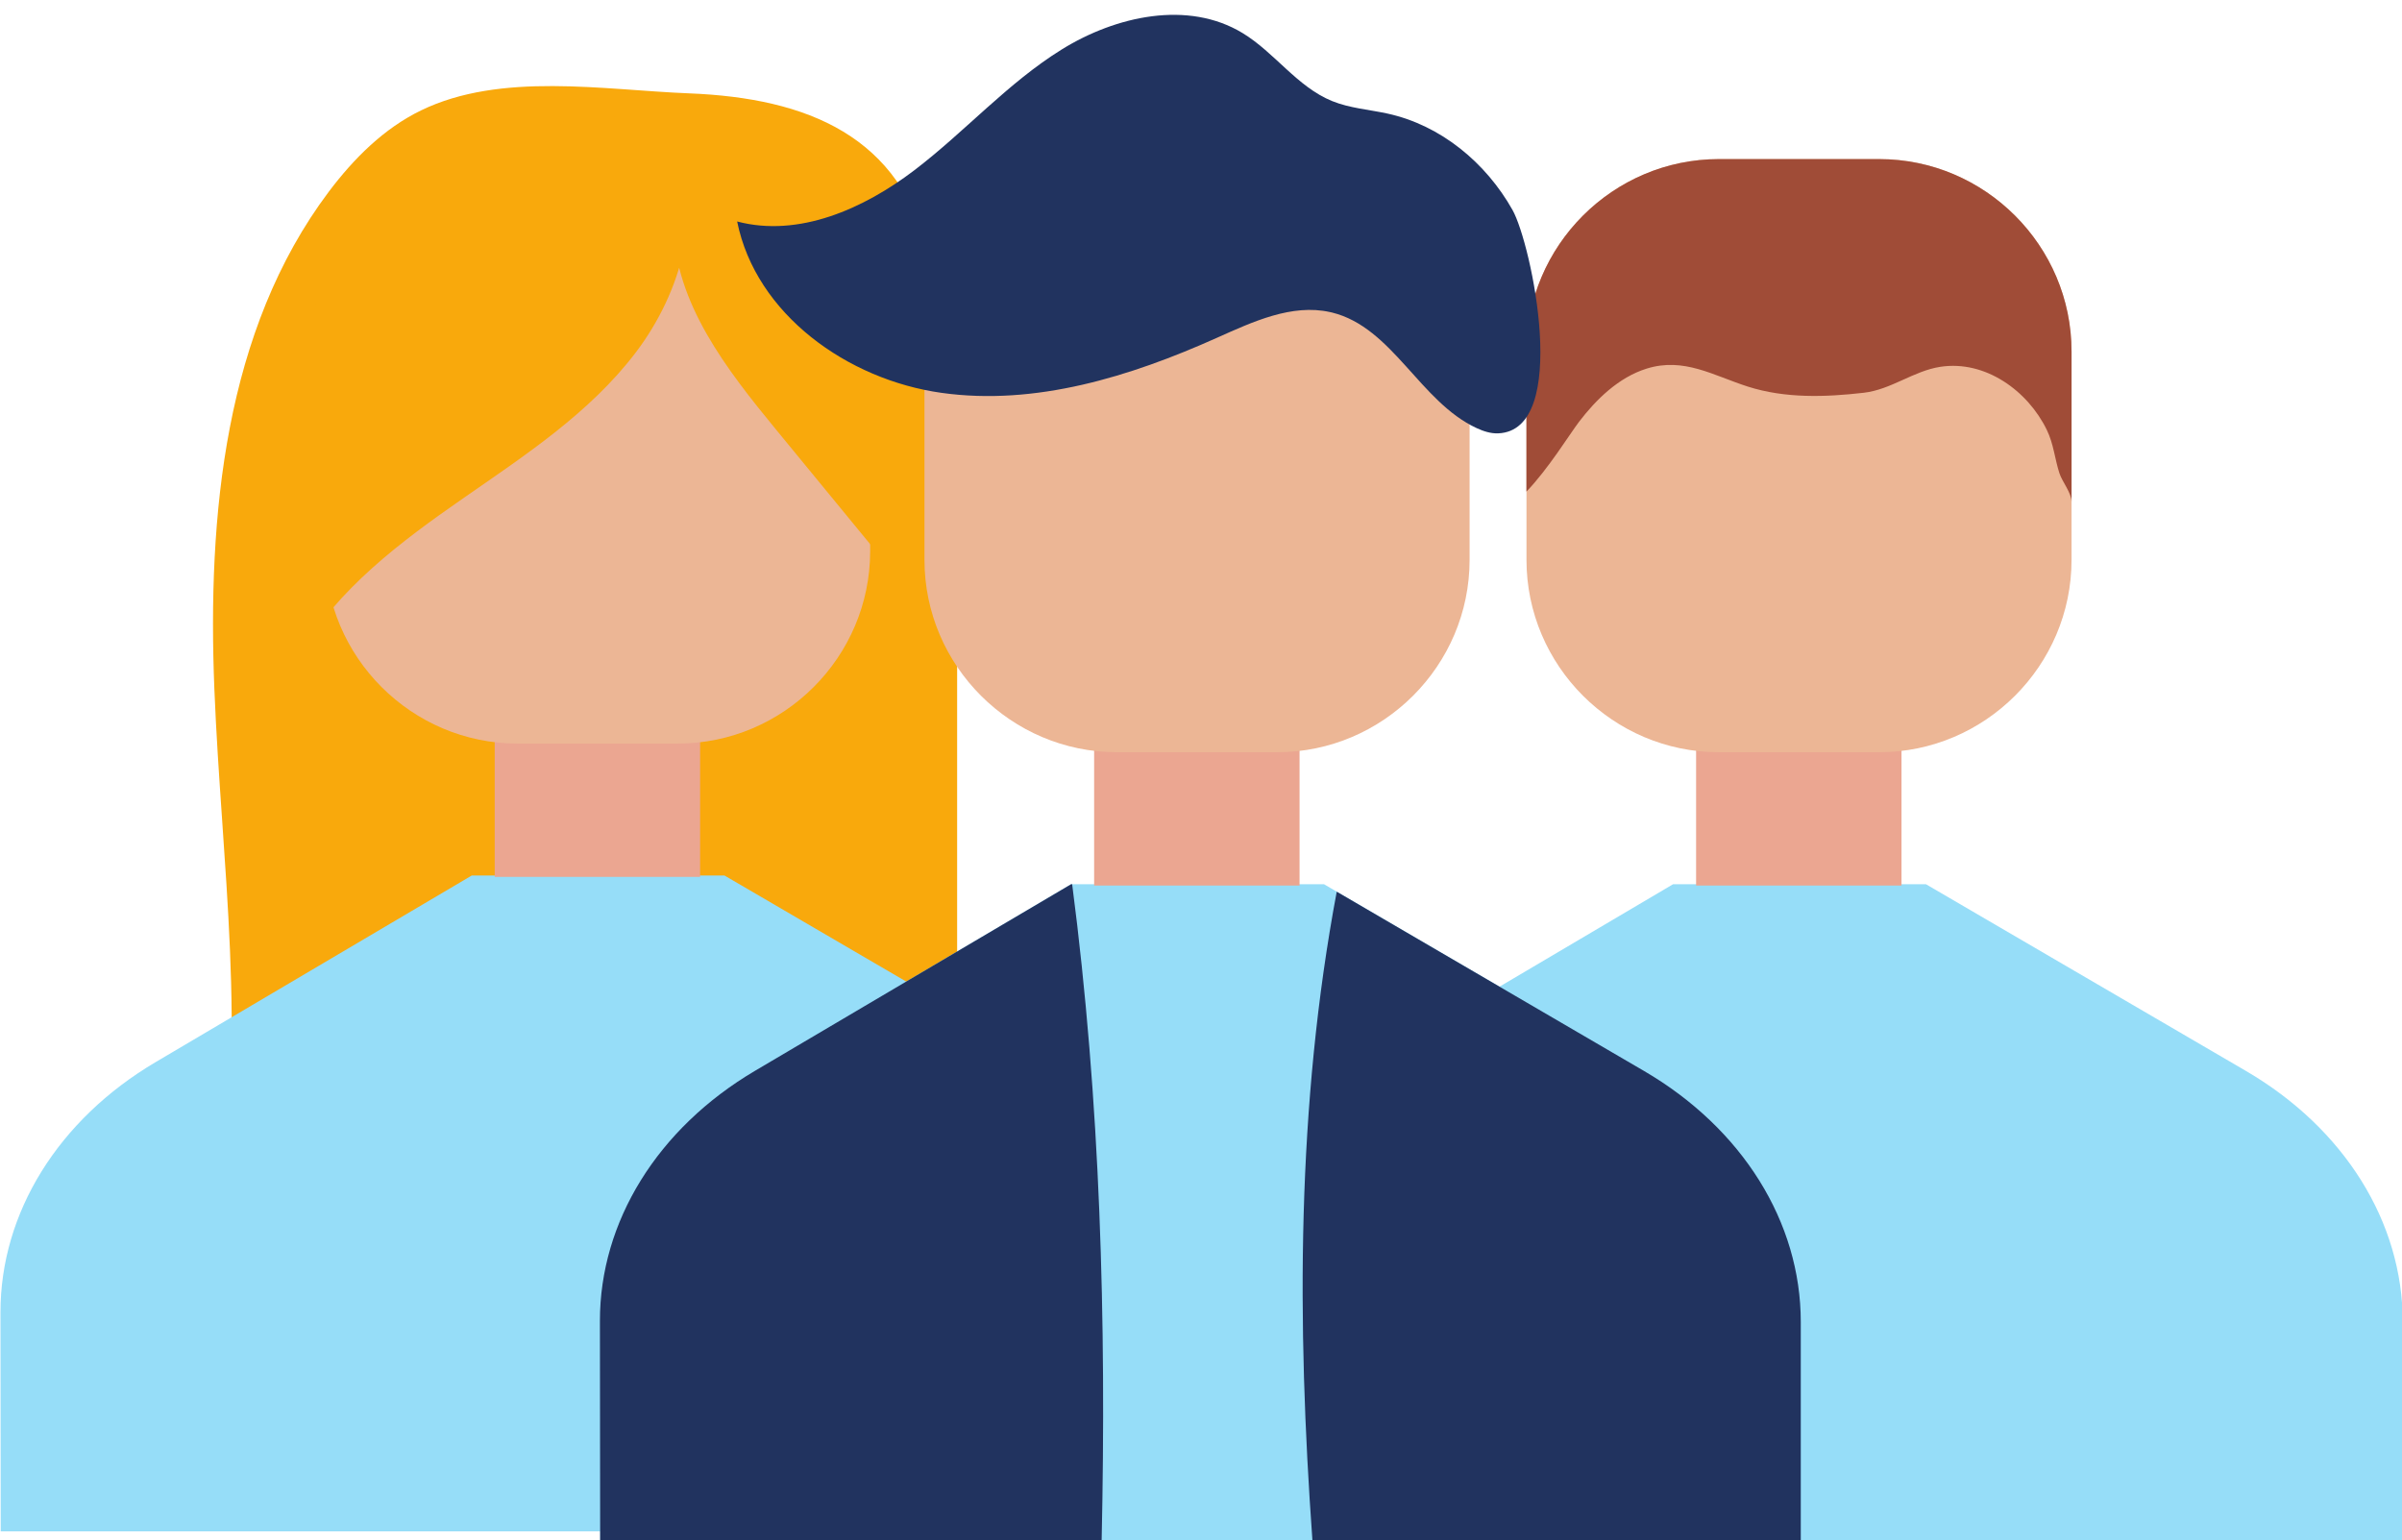
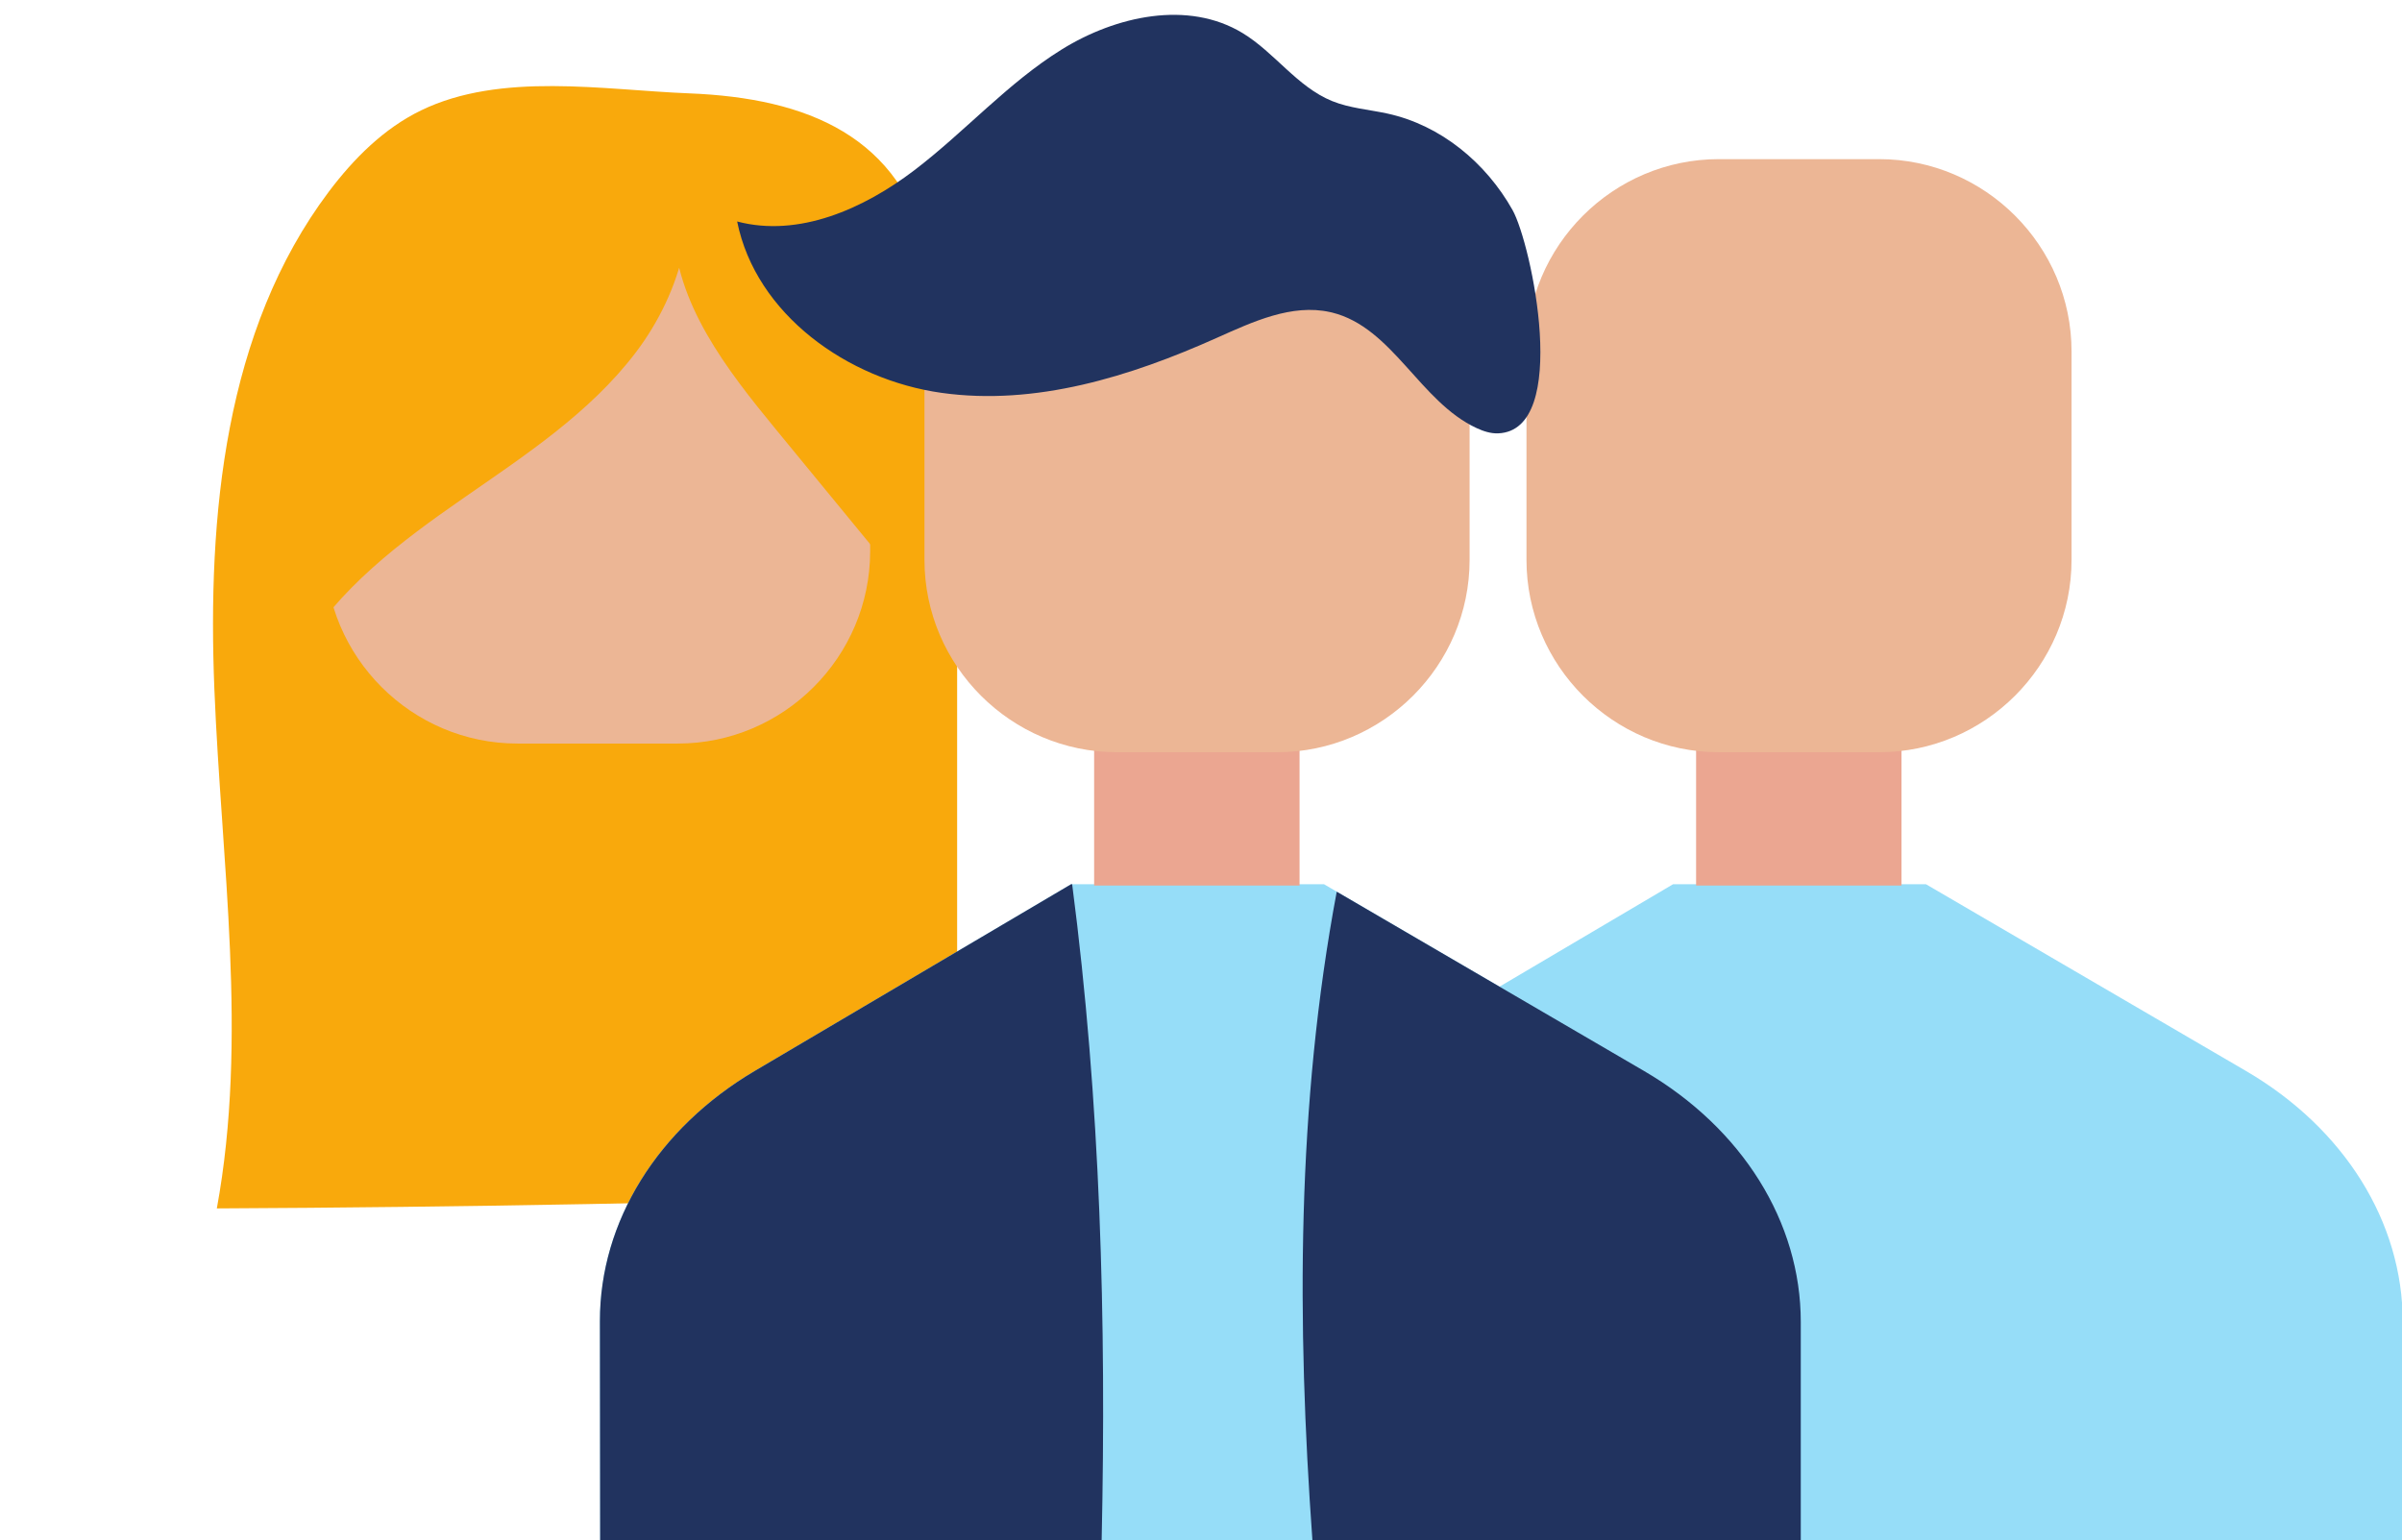
<svg xmlns="http://www.w3.org/2000/svg" height="126.4" preserveAspectRatio="xMidYMid meet" version="1.0" viewBox="114.0 148.8 197.1 126.4" width="197.1" zoomAndPan="magnify">
  <g>
    <g id="change1_1">
      <path d="M 190.285 170.152 C 190.266 170.055 190.246 169.961 190.223 169.863 C 187.996 159.965 180.234 156.844 170.539 156.461 C 163.527 156.184 155.102 154.68 148.551 157.859 C 145.496 159.34 143.027 161.816 140.984 164.527 C 132.426 175.914 131.02 191.109 131.59 205.344 C 132.16 219.578 134.367 233.957 131.793 247.969 C 152.047 247.871 172.297 247.496 192.539 246.848 C 192.539 231.695 192.539 216.539 192.539 201.383 C 192.539 190.957 192.547 180.383 190.285 170.152" fill="#f9a90c" />
    </g>
    <g id="change2_1">
-       <path d="M 199.719 235.98 L 173.453 220.652 L 152.707 220.652 L 126.766 235.965 C 118.777 240.684 114.031 248.34 114.039 256.5 L 114.059 274.473 L 212.578 274.473 L 212.578 256.57 C 212.578 248.371 207.777 240.684 199.719 235.98" fill="#96ddf8" />
-     </g>
+       </g>
    <g id="change3_1">
-       <path d="M 171.449 205.27 L 154.594 205.27 L 154.594 220.762 L 171.449 220.762 L 171.449 205.27" fill="#eba691" />
-     </g>
+       </g>
    <g id="change4_1">
      <path d="M 169.617 209.82 L 156.461 209.82 C 147.777 209.82 140.676 202.719 140.676 194.035 L 140.676 176.934 C 140.676 168.25 147.777 161.148 156.461 161.148 L 169.617 161.148 C 178.301 161.148 185.402 168.25 185.402 176.934 L 185.402 194.035 C 185.402 202.719 178.301 209.82 169.617 209.82" fill="#ecb695" />
    </g>
    <g id="change1_2">
      <path d="M 169.344 160.188 C 171.883 165.879 169.941 172.746 166.18 177.711 C 162.414 182.676 157.086 186.164 151.969 189.719 C 146.852 193.273 141.699 197.137 138.57 202.527 C 135.598 191.777 136.66 179.961 141.512 169.914 C 142.941 166.953 144.762 164.059 147.465 162.18 C 150.59 160.008 154.523 159.426 158.309 159.004 C 161.625 158.629 164.945 158.328 168.273 158.102 C 171.414 157.887 174.695 157.758 177.57 159.035 C 182.52 161.227 184.863 166.84 186.453 172.016 C 189.113 180.688 190.969 189.816 189.801 198.812 C 185.754 193.887 181.711 188.961 177.664 184.035 C 173.629 179.121 169.395 173.688 169.258 167.332" fill="#f9a90c" />
    </g>
    <g id="change2_2">
      <path d="M 298.301 236.691 L 272.035 221.363 L 251.289 221.363 L 225.348 236.676 C 217.355 241.391 212.613 249.051 212.621 257.211 L 212.641 275.184 L 311.16 275.184 L 311.16 257.281 C 311.16 249.082 306.359 241.395 298.301 236.691" fill="#96ddf8" />
    </g>
    <g id="change3_2">
      <path d="M 270.031 205.98 L 253.176 205.98 L 253.176 221.473 L 270.031 221.473 L 270.031 205.98" fill="#eba691" />
    </g>
    <g id="change4_2">
      <path d="M 268.195 210.531 L 255.043 210.531 C 246.359 210.531 239.258 203.43 239.258 194.746 L 239.258 177.645 C 239.258 168.961 246.359 161.859 255.043 161.859 L 268.195 161.859 C 276.879 161.859 283.984 168.961 283.984 177.645 L 283.984 194.746 C 283.984 203.43 276.879 210.531 268.195 210.531" fill="#ecb695" />
    </g>
    <g id="change5_1">
-       <path d="M 243.562 183.426 C 244.953 181.602 246.809 179.77 249.117 179.051 C 252.176 178.098 254.582 179.617 257.426 180.527 C 260.484 181.504 263.785 181.395 266.941 181.031 C 269.18 180.773 271.02 179.238 273.223 178.902 C 276.91 178.34 280.402 180.875 281.957 184.086 C 282.516 185.238 282.602 186.434 282.984 187.621 C 283.211 188.336 283.984 189.238 283.984 189.996 C 283.984 189.82 283.984 177.645 283.984 177.645 C 283.984 168.961 276.879 161.855 268.195 161.855 L 255.043 161.855 C 246.359 161.855 239.254 168.961 239.254 177.645 L 239.254 189.145 C 241.031 187.305 242.812 184.414 243.562 183.426" fill="#a04c37" />
-     </g>
+       </g>
    <g id="change2_3">
      <path d="M 248.906 236.691 L 222.641 221.363 L 201.895 221.363 L 175.953 236.676 C 167.965 241.391 163.219 249.051 163.227 257.211 L 163.246 275.184 L 261.766 275.184 L 261.766 257.281 C 261.766 249.082 256.965 241.395 248.906 236.691" fill="#96ddf8" />
    </g>
    <g id="change6_1">
      <path d="M 201.977 221.363 L 201.895 221.363 L 175.953 236.676 C 167.965 241.391 163.219 249.051 163.227 257.211 L 163.246 275.184 L 204.398 275.184 C 204.789 257.195 204.301 239.199 201.977 221.363" fill="#21335f" />
    </g>
    <g id="change6_2">
      <path d="M 248.906 236.691 L 223.688 221.977 C 220.395 239.488 220.41 257.34 221.691 275.184 L 261.766 275.184 L 261.766 257.281 C 261.766 249.082 256.965 241.395 248.906 236.691" fill="#21335f" />
    </g>
    <g id="change3_3">
      <path d="M 220.637 205.98 L 203.781 205.98 L 203.781 221.473 L 220.637 221.473 L 220.637 205.98" fill="#eba691" />
    </g>
    <g id="change4_3">
      <path d="M 218.801 210.531 L 205.645 210.531 C 196.965 210.531 189.859 203.43 189.859 194.746 L 189.859 177.645 C 189.859 168.961 196.965 161.859 205.645 161.859 L 218.801 161.859 C 227.484 161.859 234.59 168.961 234.59 177.645 L 234.59 194.746 C 234.59 203.43 227.484 210.531 218.801 210.531" fill="#ecb695" />
    </g>
    <g id="change6_3">
      <path d="M 223.152 174.414 C 223.203 174.426 223.258 174.438 223.309 174.449 C 228.285 175.68 230.516 181.785 235.172 183.934 C 235.727 184.191 236.324 184.387 236.934 184.363 C 242.906 184.129 239.676 168.809 238.109 166.027 C 235.934 162.164 232.238 159.078 227.855 158.121 C 226.336 157.789 224.75 157.68 223.309 157.094 C 220.441 155.93 218.598 153.109 215.953 151.508 C 211.484 148.801 205.57 150.102 201.129 152.855 C 196.691 155.605 193.176 159.613 189.02 162.777 C 184.863 165.941 179.539 168.309 174.488 166.977 C 176.027 174.602 183.551 179.961 191.254 181.039 C 198.957 182.121 206.734 179.711 213.836 176.531 C 216.797 175.207 220 173.707 223.152 174.414" fill="#21335f" />
    </g>
  </g>
</svg>